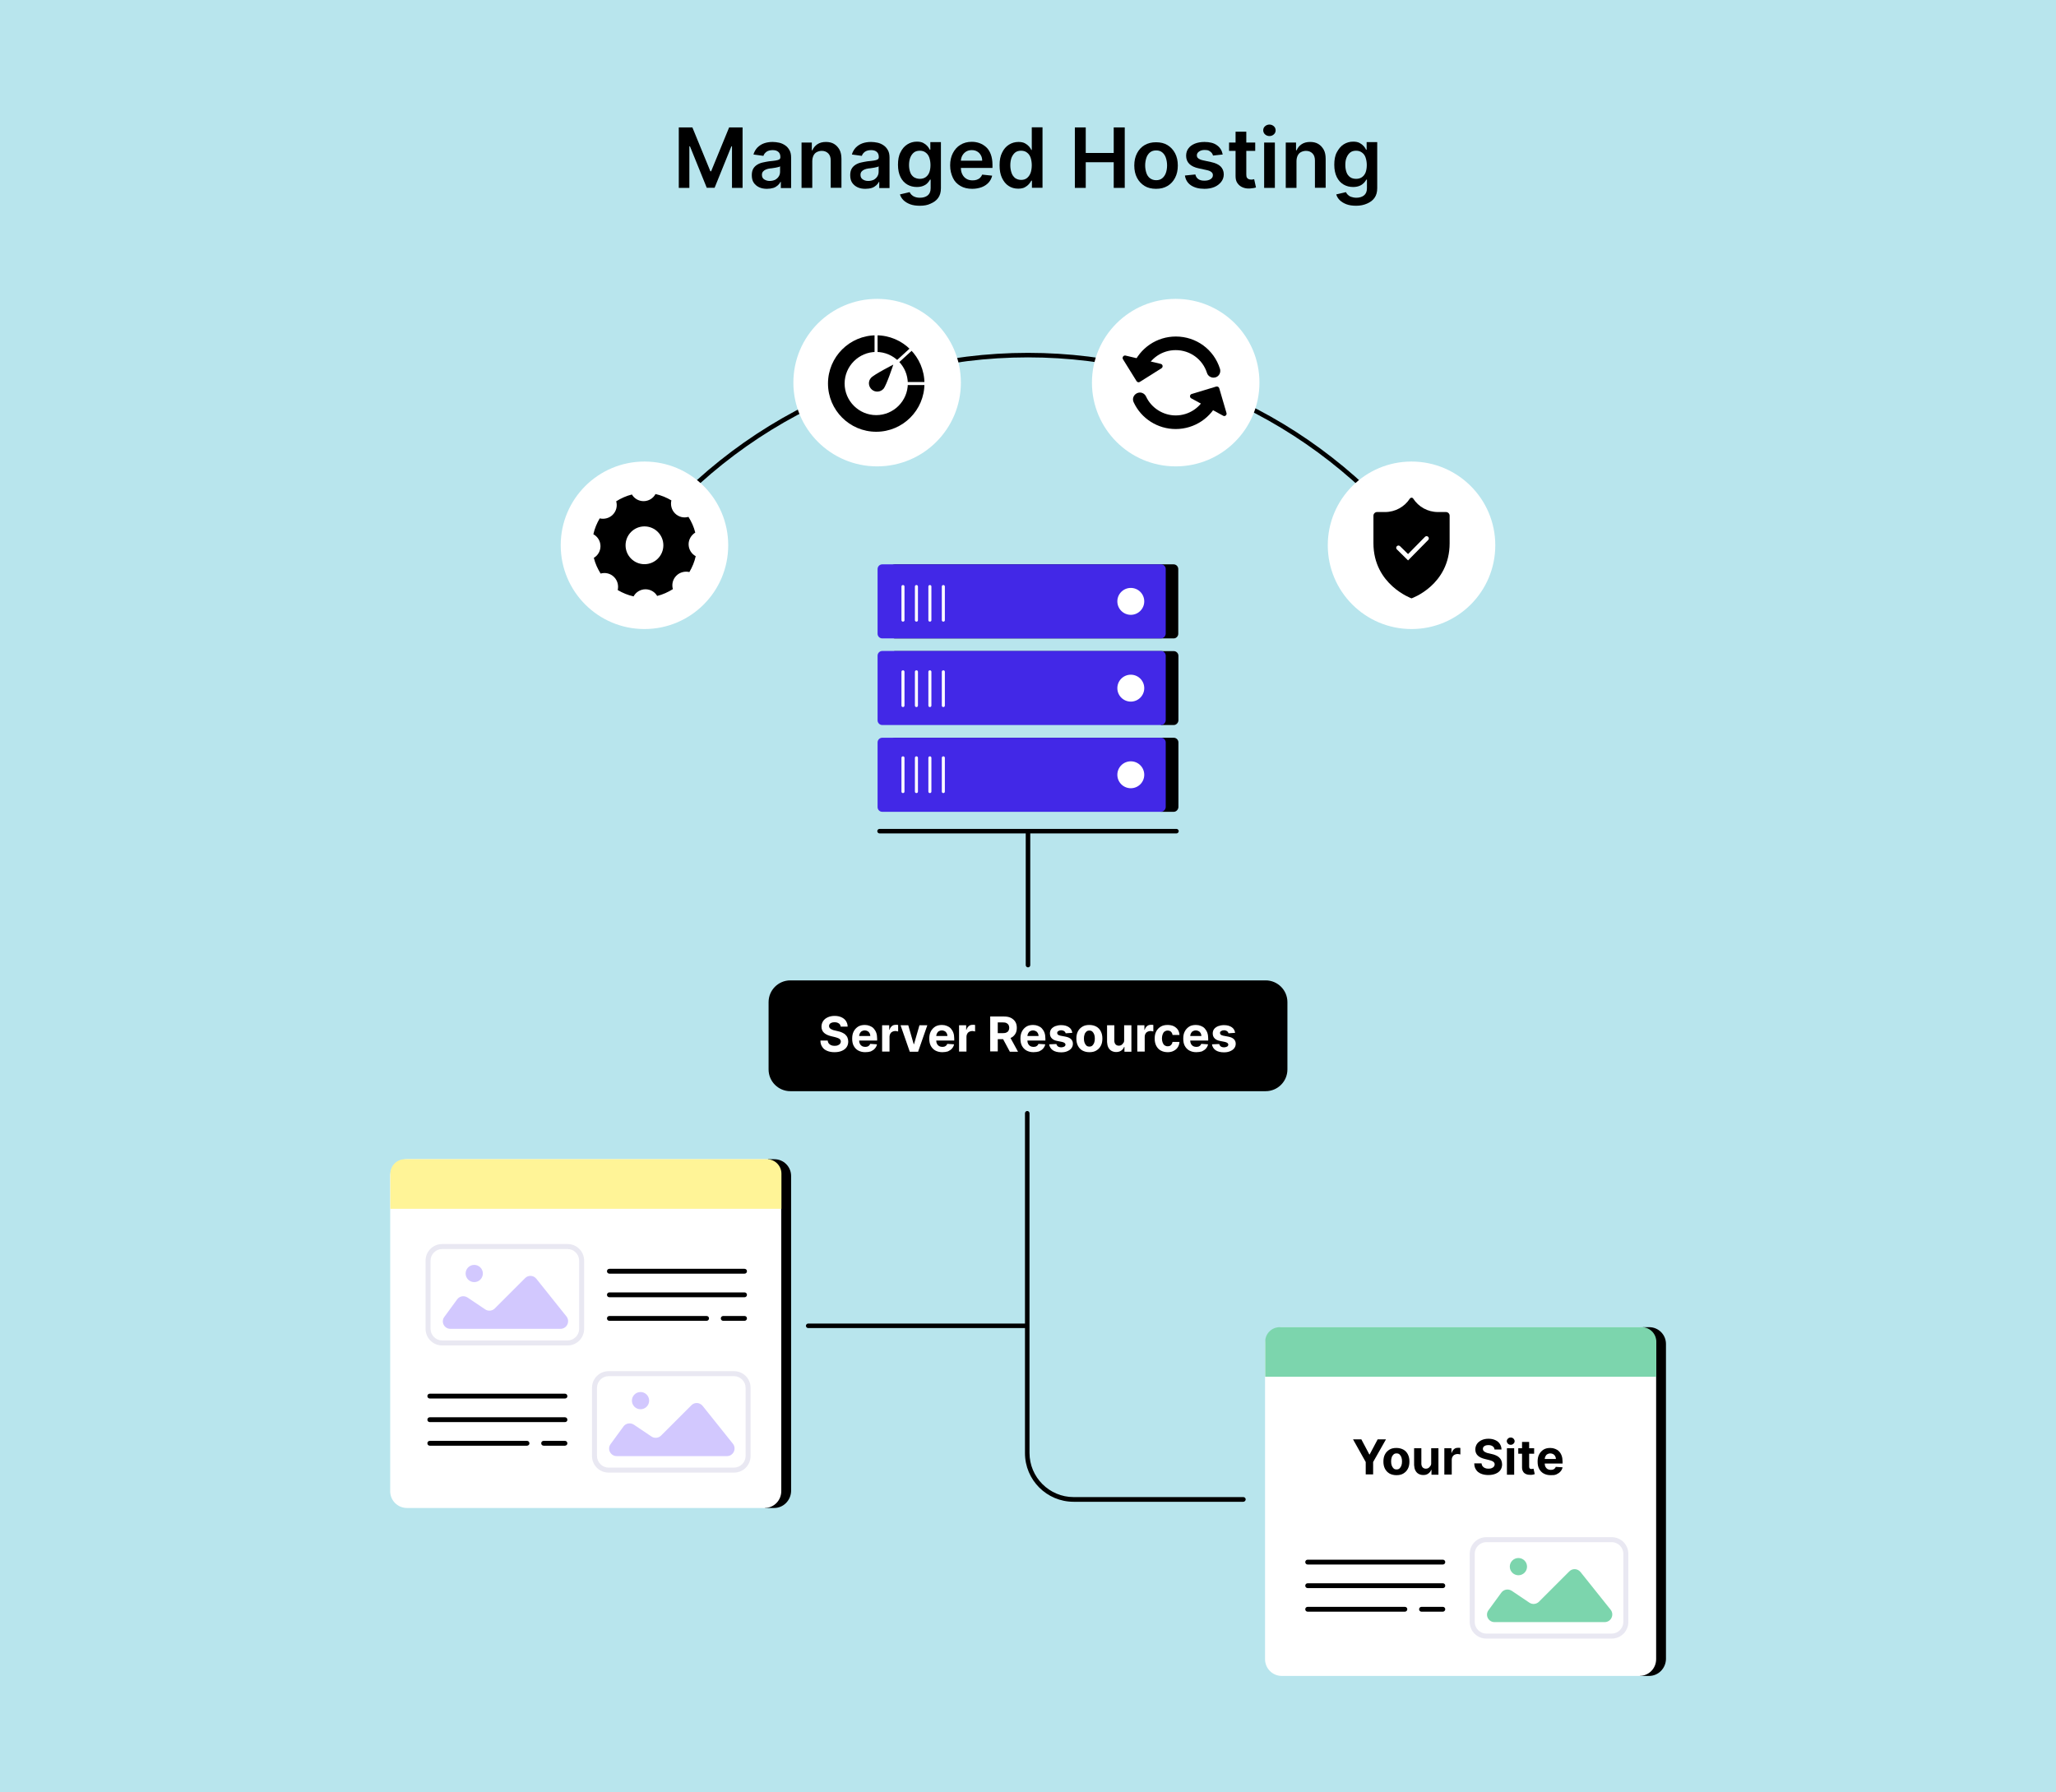
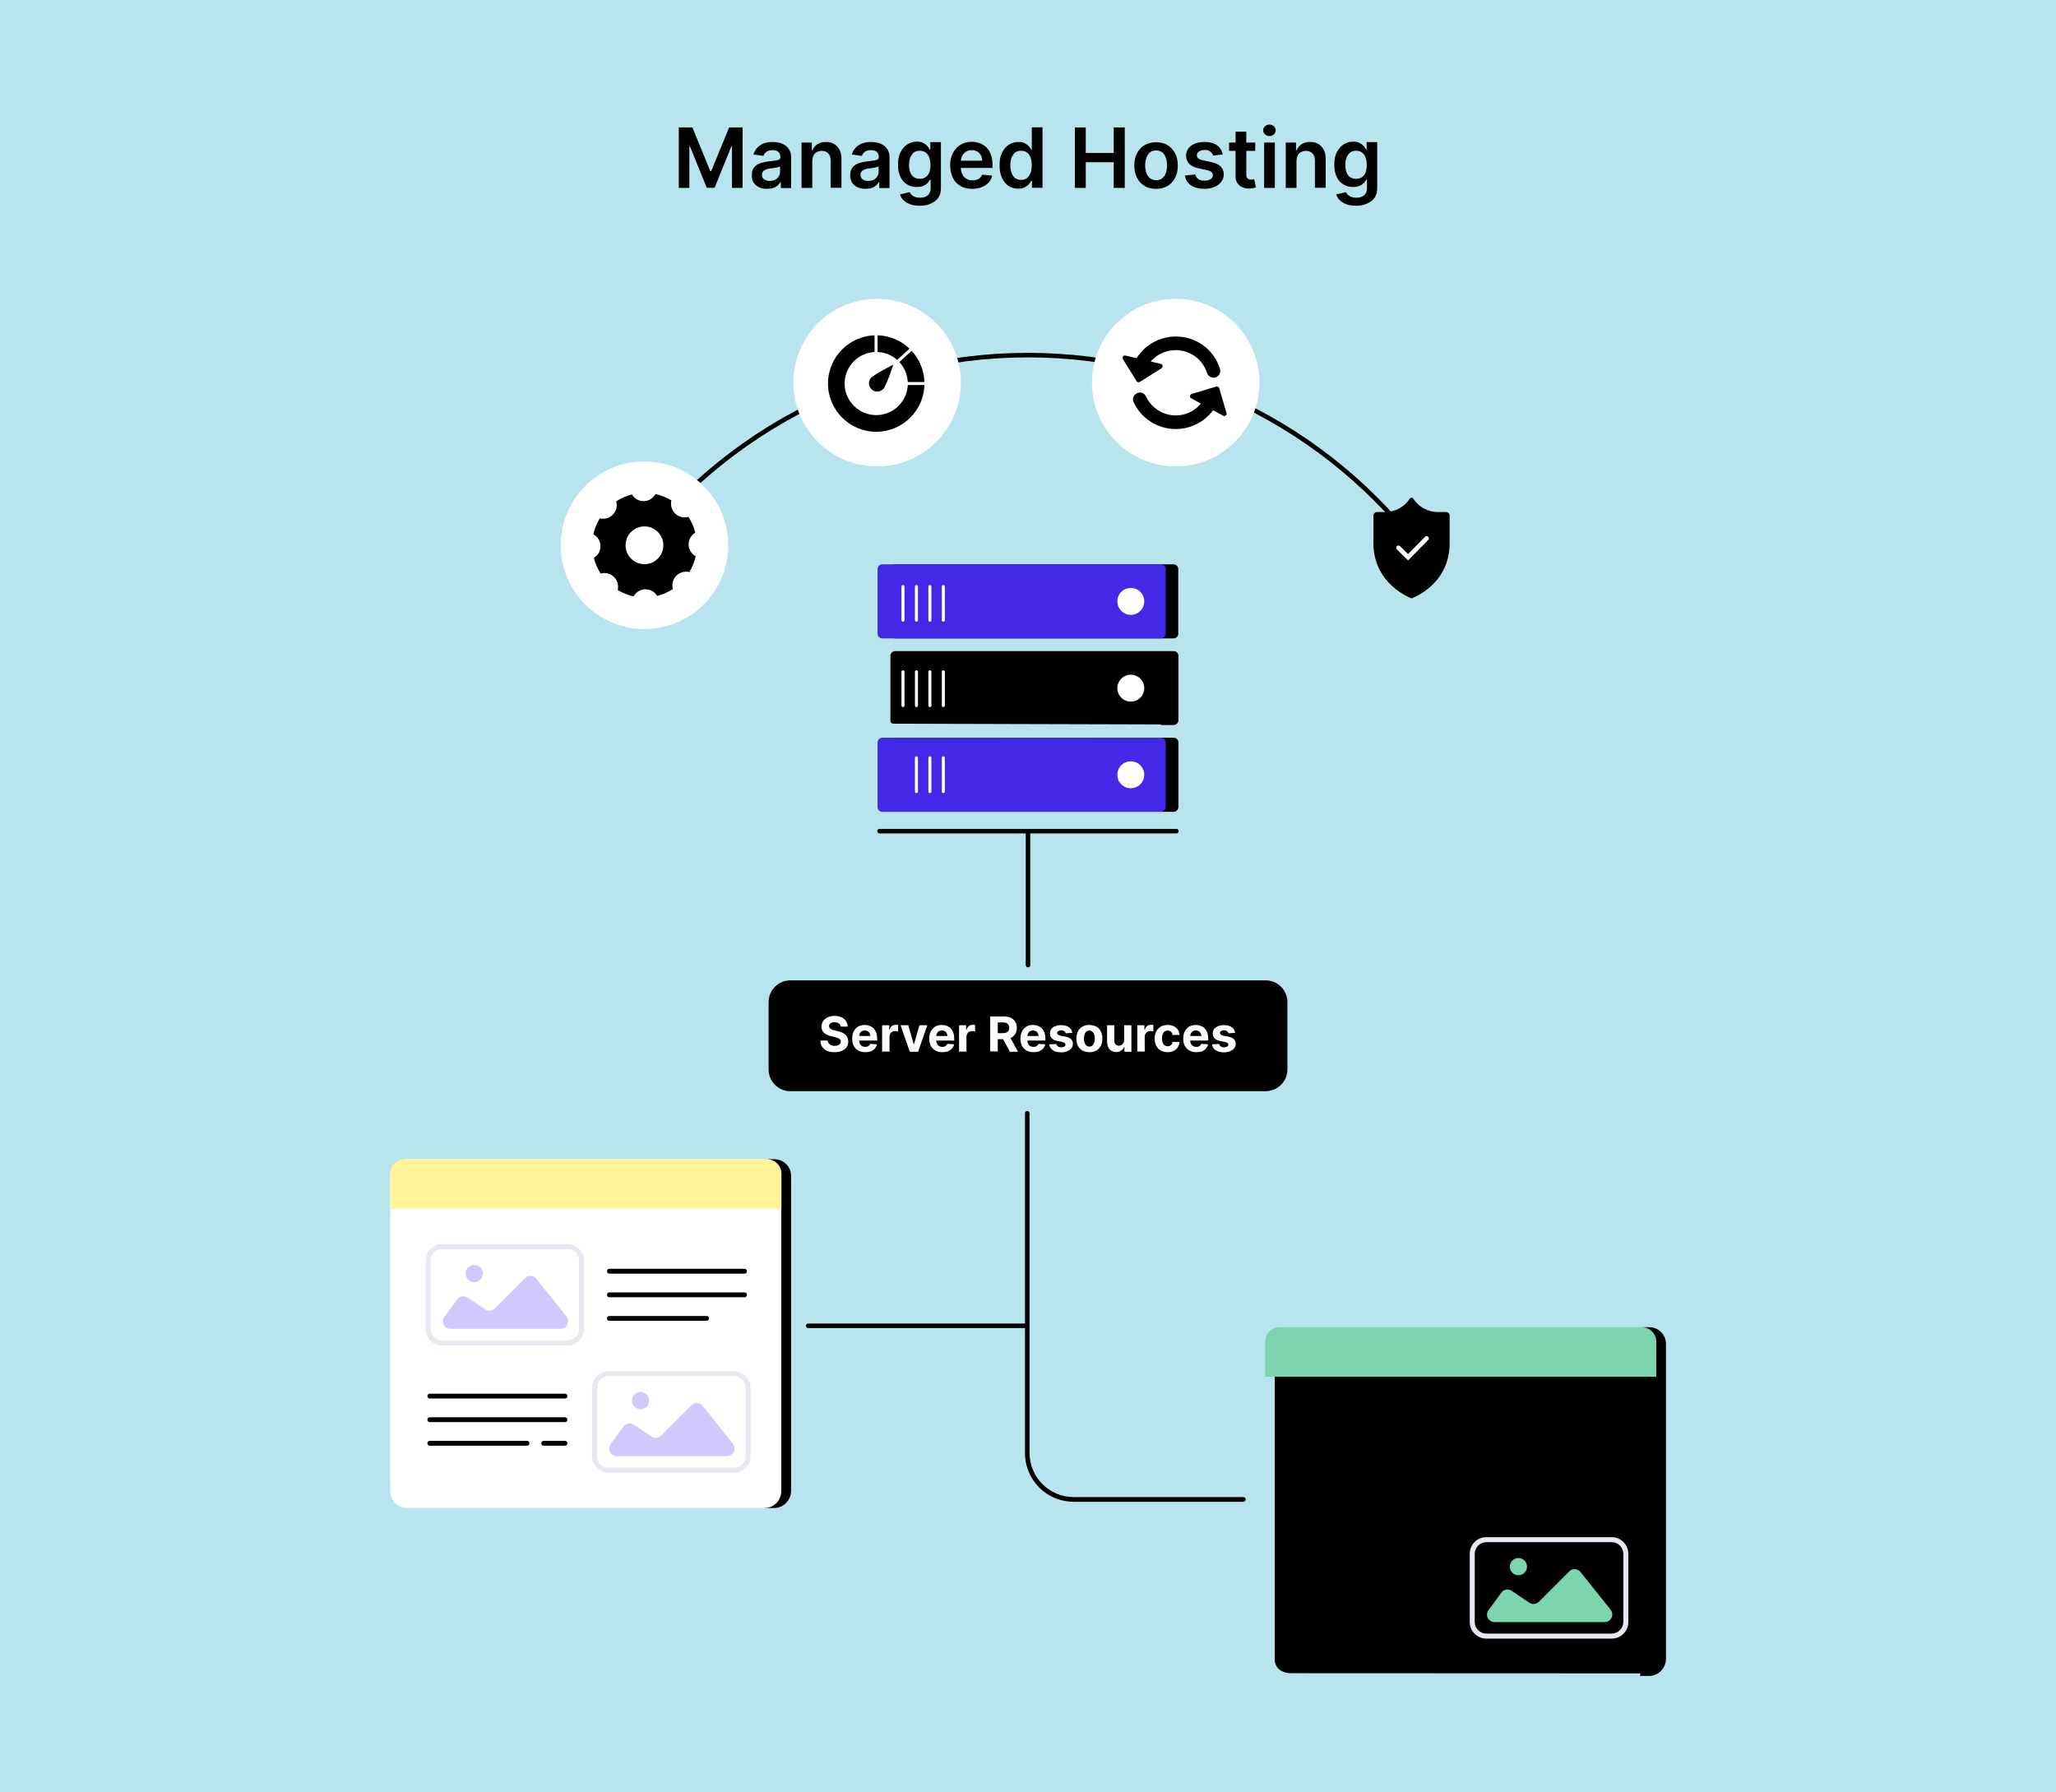
<svg xmlns="http://www.w3.org/2000/svg" version="1.1" id="Layer_1" x="0px" y="0px" viewBox="0 0 1360 1185.4" style="enable-background:new 0 0 1360 1185.4;" xml:space="preserve">
  <style type="text/css">
	.st0{fill:#B8E5ED;}
	.st1{fill:#FFFFFF;}
	.st2{fill:#4228E7;}
	.st3{fill:#7CD5AD;}
	.st4{fill:#E9E8F2;}
	.st5{fill:#FFF497;}
	.st6{fill:#D2C8FE;}
</style>
  <g>
    <rect x="-10.5" y="-7.1" class="st0" width="1381.1" height="1199.7" />
  </g>
  <g>
    <path d="M778.2,551.3H581.8c-0.8,0-1.5-0.7-1.5-1.5s0.7-1.5,1.5-1.5h196.4c0.8,0,1.5,0.7,1.5,1.5S779,551.3,778.2,551.3z" />
  </g>
  <g>
    <path d="M680,639.9c-0.8,0-1.5-0.7-1.5-1.5V551c0-0.8,0.7-1.5,1.5-1.5s1.5,0.7,1.5,1.5v87.4C681.5,639.3,680.8,639.9,680,639.9z" />
  </g>
  <g>
    <path d="M822.4,993.4H710.2c-17.8,0-32.2-14.4-32.2-32.2V736.4c0-0.8,0.7-1.5,1.5-1.5s1.5,0.7,1.5,1.5v224.7   c0,16.1,13.1,29.2,29.2,29.2h112.3c0.8,0,1.5,0.7,1.5,1.5S823.3,993.4,822.4,993.4z" />
  </g>
  <g>
    <path d="M837.2,721.8H522.8c-7.9,0-14.4-6.4-14.4-14.4v-44.5c0-7.9,6.4-14.4,14.4-14.4h314.4c7.9,0,14.4,6.4,14.4,14.4v44.5   C851.6,715.4,845.1,721.8,837.2,721.8z" />
  </g>
  <g>
    <path class="st1" d="M556.1,679.1c-0.1-0.9-0.5-1.6-1.2-2.1s-1.6-0.8-2.8-0.8c-0.8,0-1.5,0.1-2,0.3c-0.6,0.2-1,0.5-1.3,0.9   c-0.3,0.4-0.4,0.8-0.4,1.3c0,0.4,0.1,0.8,0.3,1.1c0.2,0.3,0.5,0.6,0.8,0.8s0.7,0.4,1.2,0.6c0.4,0.2,0.9,0.3,1.4,0.4l2.1,0.5   c1,0.2,1.9,0.5,2.8,0.9c0.8,0.4,1.6,0.8,2.2,1.4s1.1,1.2,1.4,2s0.5,1.6,0.5,2.6c0,1.4-0.4,2.7-1.1,3.7c-0.7,1-1.7,1.8-3.1,2.4   c-1.3,0.6-3,0.9-4.9,0.9c-1.9,0-3.5-0.3-4.9-0.9s-2.5-1.4-3.2-2.6c-0.8-1.1-1.2-2.5-1.2-4.2h4.8c0.1,0.8,0.3,1.4,0.7,1.9   c0.4,0.5,0.9,0.9,1.6,1.2s1.4,0.4,2.3,0.4c0.8,0,1.6-0.1,2.2-0.4c0.6-0.2,1.1-0.6,1.4-1s0.5-0.9,0.5-1.5c0-0.5-0.2-1-0.5-1.3   c-0.3-0.4-0.8-0.7-1.3-0.9c-0.6-0.2-1.3-0.5-2.2-0.7l-2.5-0.6c-2-0.5-3.5-1.2-4.6-2.2c-1.1-1-1.7-2.4-1.7-4.1   c0-1.4,0.4-2.6,1.1-3.7s1.8-1.9,3.1-2.5c1.3-0.6,2.8-0.9,4.5-0.9c1.7,0,3.2,0.3,4.5,0.9c1.3,0.6,2.3,1.4,3,2.5s1.1,2.3,1.1,3.7   H556.1z" />
    <path class="st1" d="M572.3,696c-1.8,0-3.3-0.4-4.6-1.1c-1.3-0.7-2.3-1.8-3-3.1c-0.7-1.3-1-2.9-1-4.8c0-1.8,0.3-3.4,1-4.7   c0.7-1.4,1.7-2.4,2.9-3.2c1.3-0.8,2.8-1.1,4.5-1.1c1.2,0,2.2,0.2,3.2,0.6c1,0.4,1.9,0.9,2.6,1.7s1.3,1.7,1.7,2.8   c0.4,1.1,0.6,2.4,0.6,3.9v1.3h-14.7v-3h10.2c0-0.7-0.2-1.3-0.5-1.9c-0.3-0.5-0.7-1-1.3-1.3c-0.5-0.3-1.2-0.5-1.9-0.5   c-0.7,0-1.4,0.2-1.9,0.5c-0.6,0.3-1,0.8-1.3,1.4s-0.5,1.2-0.5,1.9v2.9c0,0.9,0.2,1.6,0.5,2.2c0.3,0.6,0.8,1.1,1.4,1.5   c0.6,0.3,1.3,0.5,2.1,0.5c0.5,0,1-0.1,1.5-0.2c0.4-0.2,0.8-0.4,1.1-0.7c0.3-0.3,0.6-0.7,0.7-1.1l4.5,0.3c-0.2,1.1-0.7,2-1.4,2.8   c-0.7,0.8-1.6,1.4-2.7,1.9C575.1,695.8,573.8,696,572.3,696z" />
    <path class="st1" d="M583.5,695.7v-17.5h4.7v3h0.2c0.3-1.1,0.9-1.9,1.6-2.5s1.6-0.8,2.6-0.8c0.2,0,0.5,0,0.8,0   c0.3,0,0.5,0.1,0.7,0.1v4.3c-0.2-0.1-0.5-0.1-0.9-0.2c-0.4-0.1-0.8-0.1-1.1-0.1c-0.7,0-1.3,0.2-1.9,0.5c-0.6,0.3-1,0.7-1.3,1.3   c-0.3,0.5-0.5,1.2-0.5,1.9v9.9H583.5z" />
    <path class="st1" d="M613.4,678.2l-6.1,17.5h-5.5l-6.1-17.5h5.1l3.6,12.5h0.2l3.6-12.5H613.4z" />
    <path class="st1" d="M623.3,696c-1.8,0-3.3-0.4-4.6-1.1c-1.3-0.7-2.3-1.8-3-3.1c-0.7-1.3-1-2.9-1-4.8c0-1.8,0.3-3.4,1-4.7   c0.7-1.4,1.7-2.4,2.9-3.2c1.3-0.8,2.8-1.1,4.5-1.1c1.2,0,2.2,0.2,3.2,0.6c1,0.4,1.9,0.9,2.6,1.7s1.3,1.7,1.7,2.8   c0.4,1.1,0.6,2.4,0.6,3.9v1.3h-14.7v-3h10.2c0-0.7-0.2-1.3-0.5-1.9c-0.3-0.5-0.7-1-1.3-1.3c-0.5-0.3-1.2-0.5-1.9-0.5   c-0.7,0-1.4,0.2-1.9,0.5c-0.6,0.3-1,0.8-1.3,1.4s-0.5,1.2-0.5,1.9v2.9c0,0.9,0.2,1.6,0.5,2.2c0.3,0.6,0.8,1.1,1.4,1.5   c0.6,0.3,1.3,0.5,2.1,0.5c0.5,0,1-0.1,1.5-0.2c0.4-0.2,0.8-0.4,1.1-0.7c0.3-0.3,0.6-0.7,0.7-1.1l4.5,0.3c-0.2,1.1-0.7,2-1.4,2.8   c-0.7,0.8-1.6,1.4-2.7,1.9C626,695.8,624.7,696,623.3,696z" />
    <path class="st1" d="M634.4,695.7v-17.5h4.7v3h0.2c0.3-1.1,0.9-1.9,1.6-2.5s1.6-0.8,2.6-0.8c0.2,0,0.5,0,0.8,0   c0.3,0,0.5,0.1,0.7,0.1v4.3c-0.2-0.1-0.5-0.1-0.9-0.2c-0.4-0.1-0.8-0.1-1.1-0.1c-0.7,0-1.3,0.2-1.9,0.5c-0.6,0.3-1,0.7-1.3,1.3   c-0.3,0.5-0.5,1.2-0.5,1.9v9.9H634.4z" />
    <path class="st1" d="M655,695.7v-23.3h9.2c1.8,0,3.3,0.3,4.5,0.9c1.2,0.6,2.2,1.5,2.9,2.6c0.7,1.1,1,2.5,1,4c0,1.5-0.3,2.9-1,4   c-0.7,1.1-1.6,2-2.9,2.6c-1.3,0.6-2.8,0.9-4.6,0.9h-6.1v-4h5.4c0.9,0,1.7-0.1,2.3-0.4s1.1-0.6,1.4-1.2c0.3-0.5,0.5-1.2,0.5-1.9   c0-0.8-0.2-1.4-0.5-2c-0.3-0.5-0.8-0.9-1.4-1.2c-0.6-0.3-1.4-0.4-2.4-0.4h-3.3v19.2H655z M667.6,685.1l5.8,10.6h-5.4l-5.7-10.6   H667.6z" />
    <path class="st1" d="M683.6,696c-1.8,0-3.3-0.4-4.6-1.1c-1.3-0.7-2.3-1.8-3-3.1c-0.7-1.3-1-2.9-1-4.8c0-1.8,0.3-3.4,1-4.7   c0.7-1.4,1.7-2.4,2.9-3.2c1.3-0.8,2.8-1.1,4.5-1.1c1.2,0,2.2,0.2,3.2,0.6c1,0.4,1.9,0.9,2.6,1.7s1.3,1.7,1.7,2.8   c0.4,1.1,0.6,2.4,0.6,3.9v1.3h-14.7v-3H687c0-0.7-0.2-1.3-0.5-1.9c-0.3-0.5-0.7-1-1.3-1.3s-1.2-0.5-1.9-0.5c-0.7,0-1.4,0.2-1.9,0.5   c-0.6,0.3-1,0.8-1.3,1.4s-0.5,1.2-0.5,1.9v2.9c0,0.9,0.2,1.6,0.5,2.2c0.3,0.6,0.8,1.1,1.4,1.5c0.6,0.3,1.3,0.5,2.1,0.5   c0.5,0,1-0.1,1.5-0.2c0.4-0.2,0.8-0.4,1.1-0.7c0.3-0.3,0.6-0.7,0.7-1.1l4.5,0.3c-0.2,1.1-0.7,2-1.4,2.8c-0.7,0.8-1.6,1.4-2.7,1.9   C686.3,695.8,685,696,683.6,696z" />
    <path class="st1" d="M709.3,683.2l-4.4,0.3c-0.1-0.4-0.2-0.7-0.5-1s-0.6-0.6-1-0.7s-0.9-0.3-1.4-0.3c-0.8,0-1.4,0.2-1.9,0.5   c-0.5,0.3-0.8,0.7-0.8,1.3c0,0.4,0.2,0.8,0.5,1.1c0.3,0.3,0.9,0.5,1.7,0.7l3.2,0.6c1.7,0.3,3,0.9,3.8,1.7c0.8,0.8,1.2,1.8,1.2,3   c0,1.1-0.3,2.1-1,3c-0.7,0.9-1.6,1.5-2.8,2c-1.2,0.5-2.5,0.7-4,0.7c-2.3,0-4.2-0.5-5.5-1.4s-2.2-2.3-2.4-3.9l4.8-0.2   c0.1,0.7,0.5,1.2,1,1.6c0.6,0.4,1.3,0.6,2.1,0.6c0.8,0,1.5-0.2,2.1-0.5c0.5-0.3,0.8-0.8,0.8-1.3c0-0.4-0.2-0.8-0.6-1.1   c-0.4-0.3-0.9-0.5-1.7-0.7l-3-0.6c-1.7-0.3-3-0.9-3.8-1.8c-0.8-0.8-1.2-1.9-1.2-3.2c0-1.1,0.3-2.1,0.9-2.9c0.6-0.8,1.5-1.4,2.6-1.9   c1.1-0.4,2.4-0.7,3.9-0.7c2.2,0,3.9,0.5,5.2,1.4C708.3,680.3,709.1,681.6,709.3,683.2z" />
    <path class="st1" d="M720.6,696c-1.8,0-3.3-0.4-4.6-1.1s-2.3-1.8-3-3.2c-0.7-1.4-1-2.9-1-4.7c0-1.8,0.3-3.4,1-4.7   c0.7-1.4,1.7-2.4,3-3.2s2.8-1.1,4.6-1.1c1.8,0,3.3,0.4,4.6,1.1s2.3,1.8,3,3.2c0.7,1.4,1,2.9,1,4.7c0,1.8-0.3,3.4-1,4.7   c-0.7,1.4-1.7,2.4-3,3.2S722.4,696,720.6,696z M720.6,692.3c0.8,0,1.5-0.2,2-0.7c0.5-0.5,0.9-1.1,1.2-1.9s0.4-1.7,0.4-2.7   c0-1-0.1-1.9-0.4-2.7s-0.7-1.4-1.2-1.9c-0.5-0.5-1.2-0.7-2-0.7c-0.8,0-1.5,0.2-2,0.7s-1,1.1-1.2,1.9c-0.3,0.8-0.4,1.7-0.4,2.7   c0,1,0.1,1.9,0.4,2.7c0.3,0.8,0.7,1.4,1.2,1.9S719.8,692.3,720.6,692.3z" />
    <path class="st1" d="M743.6,688.2v-10h4.8v17.5h-4.6v-3.2h-0.2c-0.4,1-1,1.8-2,2.5c-0.9,0.6-2,0.9-3.3,0.9c-1.2,0-2.2-0.3-3.1-0.8   c-0.9-0.5-1.6-1.3-2.1-2.3c-0.5-1-0.7-2.1-0.8-3.5v-11.1h4.8v10.2c0,1,0.3,1.8,0.8,2.4c0.5,0.6,1.3,0.9,2.2,0.9   c0.6,0,1.1-0.1,1.6-0.4c0.5-0.3,0.9-0.7,1.2-1.2C743.4,689.7,743.6,689,743.6,688.2z" />
    <path class="st1" d="M752.3,695.7v-17.5h4.7v3h0.2c0.3-1.1,0.9-1.9,1.6-2.5s1.6-0.8,2.6-0.8c0.2,0,0.5,0,0.8,0   c0.3,0,0.5,0.1,0.7,0.1v4.3c-0.2-0.1-0.5-0.1-0.9-0.2c-0.4-0.1-0.8-0.1-1.1-0.1c-0.7,0-1.3,0.2-1.9,0.5s-1,0.7-1.3,1.3   c-0.3,0.5-0.5,1.2-0.5,1.9v9.9H752.3z" />
    <path class="st1" d="M772.4,696c-1.8,0-3.3-0.4-4.6-1.1s-2.3-1.8-3-3.2c-0.7-1.4-1-2.9-1-4.7c0-1.8,0.3-3.4,1-4.7   c0.7-1.4,1.7-2.4,3-3.2s2.8-1.1,4.6-1.1c1.5,0,2.9,0.3,4,0.8c1.1,0.6,2,1.3,2.7,2.3c0.7,1,1,2.2,1.1,3.5h-4.6   c-0.1-0.9-0.5-1.6-1-2.1c-0.5-0.5-1.3-0.8-2.2-0.8c-0.8,0-1.4,0.2-2,0.6c-0.6,0.4-1,1-1.3,1.8c-0.3,0.8-0.5,1.7-0.5,2.8   c0,1.1,0.2,2.1,0.5,2.8c0.3,0.8,0.7,1.4,1.3,1.8c0.6,0.4,1.2,0.6,2,0.6c0.6,0,1.1-0.1,1.5-0.3c0.4-0.2,0.8-0.6,1.1-1   c0.3-0.4,0.5-1,0.6-1.6h4.6c-0.1,1.3-0.4,2.5-1.1,3.5c-0.6,1-1.5,1.8-2.7,2.4C775.3,695.7,774,696,772.4,696z" />
    <path class="st1" d="M791.3,696c-1.8,0-3.3-0.4-4.6-1.1c-1.3-0.7-2.3-1.8-3-3.1c-0.7-1.3-1-2.9-1-4.8c0-1.8,0.3-3.4,1-4.7   c0.7-1.4,1.7-2.4,2.9-3.2s2.8-1.1,4.5-1.1c1.2,0,2.2,0.2,3.2,0.6c1,0.4,1.9,0.9,2.6,1.7s1.3,1.7,1.7,2.8c0.4,1.1,0.6,2.4,0.6,3.9   v1.3h-14.7v-3h10.2c0-0.7-0.2-1.3-0.5-1.9c-0.3-0.5-0.7-1-1.3-1.3s-1.2-0.5-1.9-0.5c-0.7,0-1.4,0.2-1.9,0.5c-0.6,0.3-1,0.8-1.3,1.4   s-0.5,1.2-0.5,1.9v2.9c0,0.9,0.2,1.6,0.5,2.2c0.3,0.6,0.8,1.1,1.4,1.5c0.6,0.3,1.3,0.5,2.1,0.5c0.5,0,1-0.1,1.5-0.2   c0.4-0.2,0.8-0.4,1.1-0.7c0.3-0.3,0.6-0.7,0.7-1.1l4.5,0.3c-0.2,1.1-0.7,2-1.4,2.8c-0.7,0.8-1.6,1.4-2.7,1.9   C794,695.8,792.7,696,791.3,696z" />
    <path class="st1" d="M817,683.2l-4.4,0.3c-0.1-0.4-0.2-0.7-0.5-1s-0.6-0.6-1-0.7c-0.4-0.2-0.9-0.3-1.4-0.3c-0.8,0-1.4,0.2-1.9,0.5   s-0.8,0.7-0.8,1.3c0,0.4,0.2,0.8,0.5,1.1c0.3,0.3,0.9,0.5,1.7,0.7l3.2,0.6c1.7,0.3,3,0.9,3.8,1.7c0.8,0.8,1.2,1.8,1.2,3   c0,1.1-0.3,2.1-1,3c-0.7,0.9-1.6,1.5-2.8,2c-1.2,0.5-2.5,0.7-4,0.7c-2.3,0-4.2-0.5-5.5-1.4s-2.2-2.3-2.4-3.9l4.8-0.2   c0.1,0.7,0.5,1.2,1,1.6c0.6,0.4,1.3,0.6,2.1,0.6c0.8,0,1.5-0.2,2.1-0.5c0.5-0.3,0.8-0.8,0.8-1.3c0-0.4-0.2-0.8-0.6-1.1   c-0.4-0.3-0.9-0.5-1.7-0.7l-3-0.6c-1.7-0.3-3-0.9-3.8-1.8c-0.8-0.8-1.2-1.9-1.2-3.2c0-1.1,0.3-2.1,0.9-2.9c0.6-0.8,1.5-1.4,2.6-1.9   c1.1-0.4,2.4-0.7,3.9-0.7c2.2,0,3.9,0.5,5.2,1.4C816,680.3,816.8,681.6,817,683.2z" />
  </g>
  <g>
    <path d="M449.1,84.3h8.9l11.9,29h0.5l11.9-29h8.9v40h-7V96.8h-0.4l-11.1,27.4h-5.2l-11.1-27.4h-0.4v27.5h-7V84.3z" />
    <path d="M507.3,124.9c-1.9,0-3.6-0.3-5.1-1c-1.5-0.7-2.7-1.7-3.6-3s-1.3-3-1.3-5c0-1.7,0.3-3.1,0.9-4.2s1.5-2,2.6-2.7   c1.1-0.7,2.3-1.2,3.7-1.5c1.4-0.3,2.8-0.6,4.2-0.8c1.8-0.2,3.2-0.3,4.3-0.5s1.9-0.4,2.4-0.7c0.5-0.3,0.8-0.8,0.8-1.5v-0.1   c0-1.5-0.4-2.6-1.3-3.4c-0.9-0.8-2.1-1.2-3.8-1.2c-1.7,0-3.1,0.4-4.1,1.1c-1,0.8-1.7,1.6-2,2.7l-6.6-0.9c0.5-1.8,1.4-3.3,2.6-4.6   c1.2-1.2,2.7-2.2,4.4-2.8c1.7-0.6,3.6-0.9,5.7-0.9c1.4,0,2.9,0.2,4.3,0.5c1.4,0.3,2.7,0.9,3.9,1.7c1.2,0.8,2.1,1.8,2.9,3.2   s1.1,3,1.1,5v20.1h-6.8v-4.1h-0.2c-0.4,0.8-1,1.6-1.8,2.3c-0.8,0.7-1.7,1.3-2.9,1.7C510.2,124.7,508.9,124.9,507.3,124.9z    M509.1,119.7c1.4,0,2.6-0.3,3.7-0.8c1-0.6,1.8-1.3,2.4-2.3s0.8-2,0.8-3.1V110c-0.2,0.2-0.6,0.4-1.1,0.5s-1.1,0.3-1.8,0.4   c-0.7,0.1-1.3,0.2-1.9,0.3c-0.6,0.1-1.2,0.2-1.7,0.2c-1.1,0.1-2,0.4-2.8,0.7c-0.8,0.3-1.5,0.8-2,1.4c-0.5,0.6-0.7,1.3-0.7,2.2   c0,1.3,0.5,2.3,1.4,2.9C506.5,119.3,507.7,119.7,509.1,119.7z" />
    <path d="M537.3,106.7v17.6h-7.1v-30h6.8v5.1h0.4c0.7-1.7,1.8-3,3.3-4c1.5-1,3.4-1.5,5.6-1.5c2.1,0,3.9,0.4,5.4,1.3s2.7,2.2,3.6,3.8   c0.9,1.7,1.3,3.7,1.3,6.1v19.1h-7.1v-18c0-2-0.5-3.6-1.6-4.7s-2.5-1.7-4.3-1.7c-1.2,0-2.3,0.3-3.3,0.8s-1.7,1.3-2.2,2.3   C537.6,104,537.3,105.2,537.3,106.7z" />
    <path d="M572.4,124.9c-1.9,0-3.6-0.3-5.1-1c-1.5-0.7-2.7-1.7-3.6-3s-1.3-3-1.3-5c0-1.7,0.3-3.1,0.9-4.2s1.5-2,2.6-2.7   c1.1-0.7,2.3-1.2,3.7-1.5c1.4-0.3,2.8-0.6,4.2-0.8c1.8-0.2,3.2-0.3,4.3-0.5s1.9-0.4,2.4-0.7c0.5-0.3,0.8-0.8,0.8-1.5v-0.1   c0-1.5-0.4-2.6-1.3-3.4c-0.9-0.8-2.1-1.2-3.8-1.2c-1.7,0-3.1,0.4-4.1,1.1c-1,0.8-1.7,1.6-2,2.7l-6.6-0.9c0.5-1.8,1.4-3.3,2.6-4.6   c1.2-1.2,2.7-2.2,4.4-2.8c1.7-0.6,3.6-0.9,5.7-0.9c1.4,0,2.9,0.2,4.3,0.5c1.4,0.3,2.7,0.9,3.9,1.7c1.2,0.8,2.1,1.8,2.9,3.2   s1.1,3,1.1,5v20.1h-6.8v-4.1h-0.2c-0.4,0.8-1,1.6-1.8,2.3c-0.8,0.7-1.7,1.3-2.9,1.7C575.4,124.7,574,124.9,572.4,124.9z    M574.3,119.7c1.4,0,2.6-0.3,3.7-0.8c1-0.6,1.8-1.3,2.4-2.3s0.8-2,0.8-3.1V110c-0.2,0.2-0.6,0.4-1.1,0.5s-1.1,0.3-1.8,0.4   c-0.7,0.1-1.3,0.2-1.9,0.3c-0.6,0.1-1.2,0.2-1.7,0.2c-1.1,0.1-2,0.4-2.8,0.7c-0.8,0.3-1.5,0.8-2,1.4c-0.5,0.6-0.7,1.3-0.7,2.2   c0,1.3,0.5,2.3,1.4,2.9C571.6,119.3,572.8,119.7,574.3,119.7z" />
    <path d="M608.5,136.1c-2.5,0-4.7-0.3-6.5-1c-1.8-0.7-3.3-1.6-4.4-2.7c-1.1-1.1-1.9-2.4-2.3-3.8l6.4-1.5c0.3,0.6,0.7,1.2,1.2,1.7   s1.3,1.1,2.2,1.4c0.9,0.4,2.1,0.6,3.5,0.6c2,0,3.7-0.5,5-1.5c1.3-1,2-2.6,2-4.8v-5.7h-0.4c-0.4,0.7-0.9,1.5-1.6,2.2   c-0.7,0.8-1.6,1.4-2.8,1.9c-1.1,0.5-2.6,0.8-4.3,0.8c-2.3,0-4.4-0.5-6.3-1.6c-1.9-1.1-3.4-2.7-4.5-4.9c-1.1-2.2-1.7-4.9-1.7-8.2   c0-3.3,0.5-6.1,1.7-8.3c1.1-2.3,2.6-4,4.5-5.2s4-1.8,6.3-1.8c1.8,0,3.2,0.3,4.3,0.9c1.1,0.6,2,1.3,2.7,2.1c0.7,0.8,1.2,1.6,1.5,2.3   h0.4v-5h7v30.5c0,2.6-0.6,4.7-1.8,6.4c-1.2,1.7-2.9,2.9-5,3.8C613.6,135.7,611.2,136.1,608.5,136.1z M608.5,118.3   c1.5,0,2.8-0.4,3.8-1.1s1.9-1.8,2.4-3.1s0.8-3,0.8-4.9c0-1.9-0.3-3.5-0.8-5c-0.5-1.4-1.3-2.5-2.4-3.3c-1-0.8-2.3-1.2-3.9-1.2   c-1.6,0-2.9,0.4-3.9,1.2s-1.8,1.9-2.4,3.4c-0.5,1.4-0.8,3-0.8,4.9c0,1.8,0.3,3.4,0.8,4.8c0.5,1.4,1.3,2.4,2.4,3.2   C605.7,117.9,607,118.3,608.5,118.3z" />
    <path d="M643.1,124.9c-3,0-5.6-0.6-7.8-1.9c-2.2-1.3-3.9-3-5-5.4s-1.8-5-1.8-8.2c0-3.1,0.6-5.8,1.8-8.1c1.2-2.3,2.8-4.2,5-5.5   c2.1-1.3,4.6-2,7.5-2c1.8,0,3.6,0.3,5.2,0.9c1.6,0.6,3.1,1.5,4.4,2.7s2.3,2.8,3,4.7c0.7,1.9,1.1,4.2,1.1,6.8v2.2h-24.6v-4.8h17.8   c0-1.4-0.3-2.6-0.9-3.6c-0.6-1.1-1.4-1.9-2.4-2.5c-1-0.6-2.2-0.9-3.6-0.9c-1.4,0-2.7,0.3-3.8,1s-1.9,1.6-2.5,2.7s-0.9,2.4-0.9,3.7   v4.2c0,1.7,0.3,3.2,1,4.5c0.6,1.2,1.5,2.2,2.7,2.9c1.1,0.7,2.5,1,4,1c1,0,2-0.1,2.8-0.4c0.8-0.3,1.6-0.7,2.2-1.3   c0.6-0.6,1.1-1.3,1.4-2.1l6.6,0.7c-0.4,1.7-1.2,3.3-2.4,4.6c-1.2,1.3-2.7,2.3-4.5,3C647.5,124.5,645.4,124.9,643.1,124.9z" />
    <path d="M673.5,124.8c-2.4,0-4.5-0.6-6.3-1.8c-1.9-1.2-3.3-3-4.4-5.3c-1.1-2.3-1.6-5.1-1.6-8.4c0-3.3,0.5-6.1,1.7-8.4   c1.1-2.3,2.6-4,4.5-5.2s4-1.8,6.3-1.8c1.8,0,3.2,0.3,4.3,0.9s2,1.3,2.7,2.1c0.7,0.8,1.2,1.6,1.5,2.3h0.3v-15h7.1v40h-7v-4.7h-0.4   c-0.4,0.7-0.9,1.5-1.6,2.3c-0.7,0.8-1.6,1.5-2.7,2.1S675.3,124.8,673.5,124.8z M675.5,119c1.5,0,2.8-0.4,3.8-1.2s1.9-2,2.4-3.4   s0.8-3.2,0.8-5.1s-0.3-3.6-0.8-5.1c-0.5-1.4-1.3-2.5-2.4-3.3c-1-0.8-2.3-1.2-3.9-1.2c-1.6,0-2.9,0.4-3.9,1.2s-1.8,2-2.4,3.4   c-0.5,1.4-0.8,3.1-0.8,5c0,1.9,0.3,3.5,0.8,5c0.5,1.5,1.3,2.6,2.4,3.5C672.7,118.6,674,119,675.5,119z" />
    <path d="M711,124.3v-40h7.2v16.9h18.5V84.3h7.3v40h-7.3v-17h-18.5v17H711z" />
    <path d="M764.7,124.9c-2.9,0-5.5-0.6-7.6-1.9s-3.8-3.1-5-5.4c-1.2-2.3-1.8-5-1.8-8.1s0.6-5.8,1.8-8.1c1.2-2.3,2.8-4.1,5-5.4   s4.7-1.9,7.6-1.9s5.5,0.6,7.6,1.9s3.8,3.1,5,5.4c1.2,2.3,1.8,5,1.8,8.1s-0.6,5.8-1.8,8.1c-1.2,2.3-2.8,4.1-5,5.4   S767.7,124.9,764.7,124.9z M764.8,119.2c1.6,0,2.9-0.4,4-1.3c1.1-0.9,1.9-2.1,2.4-3.5s0.8-3.1,0.8-5c0-1.8-0.3-3.5-0.8-5   s-1.3-2.7-2.4-3.6c-1.1-0.9-2.4-1.3-4-1.3c-1.6,0-3,0.4-4.1,1.3s-1.9,2.1-2.4,3.6s-0.8,3.2-0.8,5c0,1.8,0.3,3.5,0.8,5   s1.3,2.7,2.4,3.5S763.1,119.2,764.8,119.2z" />
    <path d="M808.8,102.2l-6.4,0.7c-0.2-0.7-0.5-1.3-0.9-1.8s-1.1-1-1.8-1.4c-0.8-0.4-1.7-0.5-2.8-0.5c-1.5,0-2.7,0.3-3.7,1   s-1.5,1.5-1.5,2.5c0,0.9,0.3,1.6,1,2.1c0.7,0.5,1.7,1,3.3,1.3l5.1,1.1c2.8,0.6,5,1.6,6.3,2.9s2.1,3.1,2.1,5.2c0,1.9-0.6,3.6-1.7,5   c-1.1,1.4-2.6,2.6-4.5,3.4c-1.9,0.8-4.1,1.2-6.6,1.2c-3.7,0-6.6-0.8-8.9-2.3c-2.2-1.5-3.6-3.7-4-6.5l6.9-0.7c0.3,1.4,1,2.4,2,3.1   s2.3,1,4,1c1.7,0,3-0.3,4.1-1c1-0.7,1.5-1.5,1.5-2.6c0-0.9-0.3-1.6-1-2.1c-0.7-0.6-1.7-1-3.1-1.3l-5.1-1.1c-2.9-0.6-5-1.6-6.4-3   c-1.4-1.4-2.1-3.2-2.1-5.4c0-1.8,0.5-3.5,1.5-4.8c1-1.4,2.4-2.4,4.3-3.2c1.8-0.7,3.9-1.1,6.3-1.1c3.5,0,6.3,0.7,8.3,2.2   C807.1,97.6,808.3,99.6,808.8,102.2z" />
    <path d="M830.3,94.3v5.5H813v-5.5H830.3z M817.3,87.1h7.1v28.2c0,1,0.1,1.7,0.4,2.2s0.7,0.8,1.2,1s1,0.3,1.6,0.3   c0.4,0,0.8,0,1.2-0.1s0.7-0.1,0.8-0.2l1.2,5.5c-0.4,0.1-0.9,0.3-1.6,0.4s-1.5,0.2-2.5,0.3c-1.8,0.1-3.4-0.2-4.8-0.8   s-2.5-1.5-3.4-2.8s-1.2-2.8-1.2-4.7V87.1z" />
    <path d="M839.7,90c-1.1,0-2.1-0.4-2.9-1.1s-1.2-1.7-1.2-2.7c0-1.1,0.4-2,1.2-2.7s1.8-1.1,2.9-1.1c1.1,0,2.1,0.4,2.9,1.1   s1.2,1.7,1.2,2.7c0,1.1-0.4,2-1.2,2.7S840.9,90,839.7,90z M836.2,124.3v-30h7.1v30H836.2z" />
    <path d="M857.6,106.7v17.6h-7.1v-30h6.8v5.1h0.4c0.7-1.7,1.8-3,3.3-4s3.4-1.5,5.6-1.5c2.1,0,3.9,0.4,5.4,1.3s2.7,2.2,3.6,3.8   s1.3,3.7,1.3,6.1v19.1h-7.1v-18c0-2-0.5-3.6-1.6-4.7s-2.5-1.7-4.3-1.7c-1.2,0-2.3,0.3-3.3,0.8s-1.7,1.3-2.2,2.3   S857.6,105.2,857.6,106.7z" />
    <path d="M897.1,136.1c-2.5,0-4.7-0.3-6.5-1s-3.3-1.6-4.4-2.7s-1.9-2.4-2.3-3.8l6.4-1.5c0.3,0.6,0.7,1.2,1.2,1.7s1.3,1.1,2.2,1.4   s2.1,0.6,3.5,0.6c2,0,3.7-0.5,5-1.5s2-2.6,2-4.8v-5.7h-0.4c-0.4,0.7-0.9,1.5-1.6,2.2s-1.6,1.4-2.8,1.9s-2.6,0.8-4.3,0.8   c-2.3,0-4.4-0.5-6.3-1.6s-3.4-2.7-4.5-4.9s-1.7-4.9-1.7-8.2c0-3.3,0.5-6.1,1.7-8.3s2.6-4,4.5-5.2s4-1.8,6.3-1.8   c1.8,0,3.2,0.3,4.3,0.9s2,1.3,2.7,2.1s1.2,1.6,1.5,2.3h0.4v-5h7v30.5c0,2.6-0.6,4.7-1.8,6.4s-2.9,2.9-5,3.8   S899.8,136.1,897.1,136.1z M897.1,118.3c1.5,0,2.8-0.4,3.8-1.1s1.9-1.8,2.4-3.1s0.8-3,0.8-4.9c0-1.9-0.3-3.5-0.8-5   s-1.3-2.5-2.4-3.3s-2.3-1.2-3.9-1.2c-1.6,0-2.9,0.4-3.9,1.2s-1.8,1.9-2.4,3.4s-0.8,3-0.8,4.9c0,1.8,0.3,3.4,0.8,4.8   s1.3,2.4,2.4,3.2S895.6,118.3,897.1,118.3z" />
  </g>
  <g>
    <path d="M776.4,422.3H592c-1.7,0-3.1-1.4-3.1-3.1v-42.8c0-1.7,1.4-3.1,3.1-3.1h184.3c1.7,0,3.1,1.4,3.1,3.1v42.8   C779.4,420.9,778,422.3,776.4,422.3z" />
  </g>
  <g>
    <path class="st2" d="M768,422.3H583.6c-1.7,0-3.1-1.4-3.1-3.1v-42.8c0-1.7,1.4-3.1,3.1-3.1H768c1.7,0,3.1,1.4,3.1,3.1v42.8   C771,420.9,769.6,422.3,768,422.3z" />
  </g>
  <g>
    <circle class="st1" cx="748" cy="397.8" r="8.9" />
  </g>
  <g>
    <g>
      <path class="st1" d="M624,411.2c-0.6,0-1-0.4-1-1V388c0-0.6,0.4-1,1-1s1,0.4,1,1v22.3C625,410.8,624.6,411.2,624,411.2z" />
    </g>
    <g>
      <path class="st1" d="M615.1,411.2c-0.6,0-1-0.4-1-1V388c0-0.6,0.4-1,1-1s1,0.4,1,1v22.3C616.1,410.8,615.7,411.2,615.1,411.2z" />
    </g>
    <g>
      <path class="st1" d="M606.2,411.2c-0.6,0-1-0.4-1-1V388c0-0.6,0.4-1,1-1s1,0.4,1,1v22.3C607.2,410.8,606.8,411.2,606.2,411.2z" />
    </g>
    <g>
      <path class="st1" d="M597.3,411.2c-0.6,0-1-0.4-1-1V388c0-0.6,0.4-1,1-1s1,0.4,1,1v22.3C598.3,410.8,597.9,411.2,597.3,411.2z" />
    </g>
  </g>
  <g>
    <path d="M776.4,479.6H768l-0.1-0.4l-176.2-0.5c-1.7,0-2.7-0.4-2.7-2.1v-42.8c0-1.7,1.4-3.1,3.1-3.1h184.3c1.7,0,3.1,1.4,3.1,3.1   v42.8C779.4,478.2,778,479.6,776.4,479.6z" />
  </g>
  <g>
-     <path class="st2" d="M768,479.6H583.6c-1.7,0-3.1-1.4-3.1-3.1v-42.8c0-1.7,1.4-3.1,3.1-3.1H768c1.7,0,3.1,1.4,3.1,3.1v42.8   C771,478.2,769.6,479.6,768,479.6z" />
-   </g>
+     </g>
  <g>
    <circle class="st1" cx="748" cy="455.2" r="8.9" />
  </g>
  <g>
    <g>
      <path class="st1" d="M624,467.7c-0.6,0-1-0.4-1-1v-22.3c0-0.6,0.4-1,1-1s1,0.4,1,1v22.3C625,467.3,624.6,467.7,624,467.7z" />
    </g>
    <g>
      <path class="st1" d="M615.1,467.7c-0.6,0-1-0.4-1-1v-22.3c0-0.6,0.4-1,1-1s1,0.4,1,1v22.3C616.1,467.3,615.7,467.7,615.1,467.7z" />
    </g>
    <g>
      <path class="st1" d="M606.2,467.7c-0.6,0-1-0.4-1-1v-22.3c0-0.6,0.4-1,1-1s1,0.4,1,1v22.3C607.2,467.3,606.8,467.7,606.2,467.7z" />
    </g>
    <g>
      <path class="st1" d="M597.3,467.7c-0.6,0-1-0.4-1-1v-22.3c0-0.6,0.4-1,1-1s1,0.4,1,1v22.3C598.3,467.3,597.9,467.7,597.3,467.7z" />
    </g>
  </g>
  <g>
    <path d="M776.4,537H768l-0.1-0.4L591.7,536c-1.7,0-2.7-0.4-2.7-2.1v-42.8c0-1.7,1.4-3.1,3.1-3.1h184.3c1.7,0,3.1,1.4,3.1,3.1v42.8   C779.4,535.6,778,537,776.4,537z" />
  </g>
  <g>
    <path class="st2" d="M768,537H583.6c-1.7,0-3.1-1.4-3.1-3.1v-42.8c0-1.7,1.4-3.1,3.1-3.1H768c1.7,0,3.1,1.4,3.1,3.1v42.8   C771,535.6,769.6,537,768,537z" />
  </g>
  <g>
    <circle class="st1" cx="748" cy="512.5" r="8.9" />
  </g>
  <g>
    <g>
      <path class="st1" d="M624,524.6c-0.6,0-1-0.4-1-1v-22.3c0-0.6,0.4-1,1-1s1,0.4,1,1v22.3C625,524.2,624.6,524.6,624,524.6z" />
    </g>
    <g>
      <path class="st1" d="M615.1,524.6c-0.6,0-1-0.4-1-1v-22.3c0-0.6,0.4-1,1-1s1,0.4,1,1v22.3C616.1,524.2,615.7,524.6,615.1,524.6z" />
    </g>
    <g>
      <path class="st1" d="M606.2,524.6c-0.6,0-1-0.4-1-1v-22.3c0-0.6,0.4-1,1-1s1,0.4,1,1v22.3C607.2,524.2,606.8,524.6,606.2,524.6z" />
    </g>
    <g>
-       <path class="st1" d="M597.3,524.6c-0.6,0-1-0.4-1-1v-22.3c0-0.6,0.4-1,1-1s1,0.4,1,1v22.3C598.3,524.2,597.9,524.6,597.3,524.6z" />
-     </g>
+       </g>
  </g>
  <g>
    <path d="M678.9,878.5H534.6c-0.8,0-1.5-0.7-1.5-1.5s0.7-1.5,1.5-1.5h144.2c0.8,0,1.5,0.7,1.5,1.5S679.7,878.5,678.9,878.5z" />
  </g>
  <g>
    <g>
      <path d="M1090.8,1108.6h-6.1l0.4-1.7l-230.8-0.1c-6.1,0-11.1-3.1-11.1-9.2V897.1c0-6.1,4.9-11.1,11.1-11.1l230.8-0.4l1.7-7.7h4.1    c6.1,0,11.1,4.9,11.1,11.1v208.5C1101.8,1103.7,1096.9,1108.6,1090.8,1108.6z" />
    </g>
  </g>
  <g>
    <g>
-       <path class="st1" d="M1084.4,1108.6H847.9c-6.1,0-11.1-4.9-11.1-11.1V889c0-6.1,4.9-11.1,11.1-11.1h236.5    c6.1,0,11.1,4.9,11.1,11.1v208.5C1095.5,1103.7,1090.6,1108.6,1084.4,1108.6z" />
-     </g>
+       </g>
  </g>
  <g>
    <g>
      <path class="st3" d="M1095.5,910.7H836.9v-23.2c0-5.3,4.3-9.6,9.6-9.6h239.5c5.3,0,9.6,4.3,9.6,9.6V910.7z" />
    </g>
  </g>
  <g>
    <g>
      <g>
        <path d="M954.4,1034.9H865c-0.9,0-1.6-0.7-1.6-1.6s0.7-1.6,1.6-1.6h89.4c0.9,0,1.6,0.7,1.6,1.6S955.3,1034.9,954.4,1034.9z" />
      </g>
    </g>
    <g>
      <g>
        <path d="M954.4,1050.5H865c-0.9,0-1.6-0.7-1.6-1.6c0-0.9,0.7-1.6,1.6-1.6h89.4c0.9,0,1.6,0.7,1.6,1.6     C956,1049.8,955.3,1050.5,954.4,1050.5z" />
      </g>
    </g>
    <g>
      <g>
        <path d="M929.3,1066.1H865c-0.9,0-1.6-0.7-1.6-1.6c0-0.9,0.7-1.6,1.6-1.6h64.3c0.9,0,1.6,0.7,1.6,1.6     C930.9,1065.3,930.2,1066.1,929.3,1066.1z" />
      </g>
    </g>
    <g>
      <g>
        <path d="M954.4,1066.1h-14.1c-0.9,0-1.6-0.7-1.6-1.6c0-0.9,0.7-1.6,1.6-1.6h14.1c0.9,0,1.6,0.7,1.6,1.6     C956,1065.3,955.3,1066.1,954.4,1066.1z" />
      </g>
    </g>
  </g>
  <g>
    <g>
      <g>
        <path class="st4" d="M1066.1,1083.9h-82.9c-6.1,0-11-4.9-11-11v-45.1c0-6.1,4.9-11,11-11h82.9c6.1,0,11,4.9,11,11v45.1     C1077.1,1079,1072.2,1083.9,1066.1,1083.9z M983.2,1020.1c-4.2,0-7.7,3.5-7.7,7.7v45.1c0,4.2,3.5,7.7,7.7,7.7h82.9     c4.2,0,7.7-3.5,7.7-7.7v-45.1c0-4.2-3.5-7.7-7.7-7.7H983.2z" />
      </g>
    </g>
    <g>
      <g>
        <g>
          <path class="st3" d="M988.6,1073h72.8c4.3,0,6.6-4.9,4-8.2l-19.9-24.9c-1.9-2.4-5.4-2.6-7.5-0.4l-20,20c-1.7,1.7-4.4,2-6.4,0.6      l-11.6-7.8c-2.3-1.5-5.3-1-6.9,1.2l-8.4,11.5C982.1,1068.3,984.5,1073,988.6,1073z" />
        </g>
      </g>
      <g>
        <g>
          <circle class="st3" cx="1004.4" cy="1036.3" r="5.7" />
        </g>
      </g>
    </g>
  </g>
  <g>
    <g>
      <path d="M512.1,997.5H506l0.4-1.7l-230.8-0.1c-6.1,0-11.1-3.1-11.1-9.2V786c0-6.1,4.9-11.1,11.1-11.1l230.8-0.4l1.7-7.7h4.1    c6.1,0,11.1,4.9,11.1,11.1v208.5C523.1,992.5,518.2,997.5,512.1,997.5z" />
    </g>
  </g>
  <g>
    <g>
      <path class="st1" d="M505.8,997.5H269.2c-6.1,0-11.1-4.9-11.1-11.1V777.9c0-6.1,4.9-11.1,11.1-11.1h236.5    c6.1,0,11.1,4.9,11.1,11.1v208.5C516.8,992.5,511.9,997.5,505.8,997.5z" />
    </g>
  </g>
  <g>
    <g>
      <path class="st5" d="M516.8,799.6H258.2v-23.2c0-5.3,4.3-9.6,9.6-9.6h239.5c5.3,0,9.6,4.3,9.6,9.6V799.6z" />
    </g>
  </g>
  <g>
    <g>
      <g>
        <g>
          <path d="M373.7,925.1h-89.4c-0.9,0-1.6-0.7-1.6-1.6c0-0.9,0.7-1.6,1.6-1.6h89.4c0.9,0,1.6,0.7,1.6,1.6      C375.4,924.4,374.6,925.1,373.7,925.1z" />
        </g>
      </g>
      <g>
        <g>
          <path d="M373.7,940.7h-89.4c-0.9,0-1.6-0.7-1.6-1.6c0-0.9,0.7-1.6,1.6-1.6h89.4c0.9,0,1.6,0.7,1.6,1.6      C375.4,940,374.6,940.7,373.7,940.7z" />
        </g>
      </g>
      <g>
        <g>
          <path d="M348.6,956.3h-64.3c-0.9,0-1.6-0.7-1.6-1.6c0-0.9,0.7-1.6,1.6-1.6h64.3c0.9,0,1.6,0.7,1.6,1.6      C350.3,955.5,349.5,956.3,348.6,956.3z" />
        </g>
      </g>
      <g>
        <g>
          <path d="M373.7,956.3h-14.1c-0.9,0-1.6-0.7-1.6-1.6c0-0.9,0.7-1.6,1.6-1.6h14.1c0.9,0,1.6,0.7,1.6,1.6      C375.4,955.5,374.6,956.3,373.7,956.3z" />
        </g>
      </g>
    </g>
    <g>
      <g>
        <g>
          <path d="M492.5,842.5h-89.4c-0.9,0-1.6-0.7-1.6-1.6c0-0.9,0.7-1.6,1.6-1.6h89.4c0.9,0,1.6,0.7,1.6,1.6      C494.1,841.8,493.4,842.5,492.5,842.5z" />
        </g>
      </g>
      <g>
        <g>
          <path d="M492.5,858.1h-89.4c-0.9,0-1.6-0.7-1.6-1.6c0-0.9,0.7-1.6,1.6-1.6h89.4c0.9,0,1.6,0.7,1.6,1.6      C494.1,857.4,493.4,858.1,492.5,858.1z" />
        </g>
      </g>
      <g>
        <g>
          <path d="M467.4,873.7h-64.3c-0.9,0-1.6-0.7-1.6-1.6c0-0.9,0.7-1.6,1.6-1.6h64.3c0.9,0,1.6,0.7,1.6,1.6      C469,872.9,468.3,873.7,467.4,873.7z" />
        </g>
      </g>
      <g>
        <g>
-           <path d="M492.5,873.7h-14.1c-0.9,0-1.6-0.7-1.6-1.6c0-0.9,0.7-1.6,1.6-1.6h14.1c0.9,0,1.6,0.7,1.6,1.6      C494.1,872.9,493.4,873.7,492.5,873.7z" />
-         </g>
+           </g>
      </g>
    </g>
    <g>
      <g>
        <g>
          <path class="st4" d="M485.5,974.1h-82.9c-6.1,0-11-4.9-11-11V918c0-6.1,4.9-11,11-11h82.9c6.1,0,11,4.9,11,11v45.1      C496.5,969.2,491.6,974.1,485.5,974.1z M402.6,910.3c-4.2,0-7.7,3.5-7.7,7.7v45.1c0,4.2,3.5,7.7,7.7,7.7h82.9      c4.2,0,7.7-3.5,7.7-7.7V918c0-4.2-3.5-7.7-7.7-7.7H402.6z" />
        </g>
      </g>
      <g>
        <g>
          <g>
            <path class="st6" d="M408,963.2h72.8c4.3,0,6.6-4.9,4-8.2L464.8,930c-1.9-2.4-5.4-2.6-7.5-0.4l-20,20c-1.7,1.7-4.4,2-6.4,0.6       l-11.6-7.8c-2.3-1.5-5.3-1-6.9,1.2l-8.4,11.5C401.4,958.5,403.8,963.2,408,963.2z" />
          </g>
        </g>
        <g>
          <g>
            <circle class="st6" cx="423.7" cy="926.5" r="5.7" />
          </g>
        </g>
      </g>
    </g>
    <g>
      <g>
        <g>
          <path class="st4" d="M375.4,890h-82.9c-6.1,0-11-4.9-11-11v-45.1c0-6.1,4.9-11,11-11h82.9c6.1,0,11,4.9,11,11V879      C386.4,885.1,381.5,890,375.4,890z M292.5,826.2c-4.2,0-7.7,3.5-7.7,7.7V879c0,4.2,3.5,7.7,7.7,7.7h82.9c4.2,0,7.7-3.5,7.7-7.7      v-45.1c0-4.2-3.5-7.7-7.7-7.7H292.5z" />
        </g>
      </g>
      <g>
        <g>
          <g>
            <path class="st6" d="M297.9,879h72.8c4.3,0,6.6-4.9,4-8.2l-19.9-24.9c-1.9-2.4-5.4-2.6-7.5-0.4l-20,20c-1.7,1.7-4.4,2-6.4,0.6       l-11.6-7.8c-2.3-1.5-5.3-1-6.9,1.2l-8.4,11.5C291.4,874.3,293.8,879,297.9,879z" />
          </g>
        </g>
        <g>
          <g>
            <circle class="st6" cx="313.7" cy="842.4" r="5.7" />
          </g>
        </g>
      </g>
    </g>
  </g>
  <g>
    <path d="M409.4,381c-0.3,0-0.6-0.1-0.8-0.3c-0.7-0.5-0.9-1.4-0.4-2.1c60.9-90.9,162.5-145.2,271.8-145.2   c107.4,0,208,52.8,269.2,141.3c0.5,0.7,0.3,1.6-0.4,2.1c-0.7,0.5-1.6,0.3-2.1-0.4c-60.6-87.7-160.3-140-266.7-140   c-108.3,0-209,53.8-269.3,143.9C410.4,380.7,409.9,381,409.4,381z" />
  </g>
  <g>
    <g>
      <circle class="st1" cx="580.2" cy="253.1" r="55.4" />
    </g>
  </g>
  <g>
    <path d="M579.6,285.6c-17.6,0-31.9-14.3-31.9-31.9s14.3-31.9,31.9-31.9s31.9,14.3,31.9,31.9S597.2,285.6,579.6,285.6z M579.6,232.8   c-11.5,0-20.9,9.4-20.9,20.9c0,11.5,9.4,20.9,20.9,20.9s20.9-9.4,20.9-20.9C600.5,242.2,591.1,232.8,579.6,232.8z" />
  </g>
  <g>
    <path d="M576.7,257.7c-2.3-2-2.6-5.4-0.6-7.7c2-2.3,14.8-8.8,14.8-8.8s-4.5,13.7-6.5,16C582.4,259.4,579,259.7,576.7,257.7z" />
  </g>
  <g>
    <rect x="590" y="234.4" transform="matrix(0.738 -0.674 0.674 0.738 -2.295 464.897)" class="st1" width="16.1" height="2" />
  </g>
  <g>
    <rect x="578.5" y="217" class="st1" width="2" height="19.3" />
  </g>
  <g>
    <rect x="598.1" y="252.7" class="st1" width="19.3" height="2" />
  </g>
  <g>
    <g>
      <circle class="st1" cx="777.7" cy="253.1" r="55.4" />
    </g>
  </g>
  <g>
    <g>
      <path d="M777.7,283.8c-11.9,0-22.8-6.9-27.8-17.7c-1.1-2.3-0.1-4.9,2.2-6c2.3-1.1,4.9-0.1,6,2.2c3.5,7.6,11.3,12.5,19.6,12.5    c8.8,0,16.7-5.3,20.1-13.5c0.9-2.3,3.6-3.4,5.9-2.5c2.3,0.9,3.4,3.6,2.5,5.9C801.4,276.3,790.2,283.8,777.7,283.8z" />
    </g>
    <g>
      <path d="M802.7,249.8c-1.9,0-3.7-1.2-4.3-3.1c-2.9-9.1-11.2-15.1-20.7-15.1c-8.9,0-16.8,5.3-20.1,13.6c-0.9,2.3-3.5,3.4-5.8,2.5    c-2.3-0.9-3.4-3.5-2.5-5.8c4.7-11.7,15.9-19.3,28.5-19.3c13.5,0,25.2,8.6,29.2,21.4c0.7,2.4-0.6,4.9-2.9,5.6    C803.6,249.7,803.1,249.8,802.7,249.8z" />
    </g>
  </g>
  <g>
    <path d="M742.8,237.6l9,14.5c0.5,0.8,1.5,1,2.2,0.5l14.3-9c1.2-0.8,0.9-2.6-0.5-2.9l-23.3-5.5C743.2,234.9,742.1,236.4,742.8,237.6   z" />
  </g>
  <g>
    <path d="M811.3,273.2l-4.8-16.4c-0.3-0.9-1.2-1.3-2-1.1l-16.2,4.9c-1.4,0.4-1.5,2.3-0.3,2.9l21.1,11.5   C810.2,275.7,811.7,274.6,811.3,273.2z" />
  </g>
  <g>
    <circle class="st1" cx="426.3" cy="360.7" r="55.4" />
  </g>
  <g>
    <g>
      <path d="M459.9,352.3c-0.9-3.7-2.5-7.2-4.5-10.4c-3.1,0.9-6.5,0.1-8.9-2.3c-2.3-2.3-3.1-5.6-2.4-8.6c-3.2-1.9-6.8-3.4-10.5-4.2    c-1.5,2.8-4.5,4.7-7.9,4.7c-3.3,0-6.2-1.8-7.7-4.4c-3.7,0.9-7.2,2.5-10.4,4.5c0.9,3.1,0.1,6.5-2.3,8.9c-2.3,2.3-5.6,3.1-8.6,2.4    c-1.9,3.2-3.4,6.8-4.2,10.5c2.8,1.5,4.7,4.5,4.7,7.9c0,3.3-1.8,6.2-4.4,7.7c0.9,3.7,2.5,7.2,4.5,10.4c3.1-0.9,6.5-0.1,8.9,2.3    c2.3,2.3,3.1,5.6,2.4,8.6c3.2,1.9,6.8,3.4,10.5,4.2c1.5-2.8,4.5-4.7,7.9-4.7c3.3,0,6.2,1.8,7.7,4.4c3.7-0.9,7.2-2.5,10.4-4.5    c-0.9-3.1-0.1-6.5,2.3-8.9c2.3-2.3,5.6-3.1,8.6-2.4c1.9-3.2,3.4-6.8,4.2-10.5c-2.8-1.5-4.7-4.5-4.7-7.9    C455.5,356.8,457.3,353.9,459.9,352.3z" />
    </g>
    <g>
      <circle class="st1" cx="426.3" cy="360.7" r="12.5" />
    </g>
  </g>
  <g>
    <g>
-       <circle class="st1" cx="933.7" cy="360.7" r="55.4" />
-     </g>
+       </g>
  </g>
  <g>
    <path d="M958.9,341.1c0-1.3-1.1-2.4-2.4-2.4h-5.3c0,0,0,0,0,0c-6.9,0-12.9-3.5-16.4-8.9c-0.5-0.8-1.6-0.8-2.2,0   c-3.5,5.4-9.6,8.9-16.4,8.9c0,0,0,0,0,0h-5.3c-1.3,0-2.4,1.1-2.4,2.4v18.1c0,0,0,0,0,0.1c0,27.5,25.2,36.5,25.2,36.5   s25.2-8.7,25.2-36.5c0,0,0,0,0-0.1V341.1z" />
  </g>
  <g>
    <path class="st1" d="M931.4,370.7l-7.4-7.3c-0.6-0.6-0.6-1.5,0-2.1c0.6-0.6,1.5-0.6,2.1,0l5.3,5.2l11.2-11.4c0.6-0.6,1.5-0.6,2.1,0   c0.6,0.6,0.6,1.5,0,2.1L931.4,370.7z" />
  </g>
  <g>
    <path d="M895,952.1h5.5l5.3,10h0.2l5.3-10h5.5l-8.5,15v8.2h-4.9v-8.2L895,952.1z" />
    <path d="M923.7,975.8c-1.8,0-3.3-0.4-4.6-1.1c-1.3-0.8-2.3-1.8-3-3.2c-0.7-1.4-1-2.9-1-4.7c0-1.8,0.3-3.4,1-4.7   c0.7-1.4,1.7-2.4,3-3.2c1.3-0.8,2.8-1.1,4.6-1.1s3.3,0.4,4.6,1.1s2.3,1.8,3,3.2c0.7,1.4,1,2.9,1,4.7c0,1.8-0.3,3.4-1,4.7   c-0.7,1.4-1.7,2.4-3,3.2S925.5,975.8,923.7,975.8z M923.8,972c0.8,0,1.5-0.2,2-0.7c0.5-0.5,0.9-1.1,1.2-1.9   c0.3-0.8,0.4-1.7,0.4-2.7s-0.1-1.9-0.4-2.7c-0.3-0.8-0.7-1.4-1.2-1.9c-0.5-0.5-1.2-0.7-2-0.7c-0.8,0-1.5,0.2-2,0.7   c-0.5,0.5-1,1.1-1.2,1.9c-0.3,0.8-0.4,1.7-0.4,2.7s0.1,1.9,0.4,2.7c0.3,0.8,0.7,1.4,1.2,1.9C922.3,971.8,922.9,972,923.8,972z" />
    <path d="M946.7,968v-10h4.8v17.5h-4.6v-3.2h-0.2c-0.4,1-1,1.8-2,2.5s-2,0.9-3.3,0.9c-1.2,0-2.2-0.3-3.1-0.8   c-0.9-0.5-1.6-1.3-2.1-2.3s-0.7-2.1-0.8-3.5V958h4.8v10.2c0,1,0.3,1.8,0.8,2.4c0.5,0.6,1.3,0.9,2.2,0.9c0.6,0,1.1-0.1,1.6-0.4   s0.9-0.7,1.2-1.2C946.5,969.4,946.7,968.8,946.7,968z" />
    <path d="M955.4,975.4V958h4.7v3h0.2c0.3-1.1,0.9-1.9,1.6-2.5s1.6-0.8,2.6-0.8c0.2,0,0.5,0,0.8,0c0.3,0,0.5,0.1,0.7,0.1v4.3   c-0.2-0.1-0.5-0.1-0.9-0.2c-0.4-0.1-0.8-0.1-1.1-0.1c-0.7,0-1.3,0.2-1.9,0.5c-0.6,0.3-1,0.7-1.3,1.3c-0.3,0.5-0.5,1.2-0.5,1.9v9.9   H955.4z" />
    <path d="M988.6,958.8c-0.1-0.9-0.5-1.6-1.2-2.1s-1.6-0.8-2.8-0.8c-0.8,0-1.5,0.1-2,0.3s-1,0.5-1.3,0.9c-0.3,0.4-0.4,0.8-0.4,1.3   c0,0.4,0.1,0.8,0.3,1.1s0.5,0.6,0.8,0.8c0.3,0.2,0.7,0.4,1.2,0.6c0.4,0.2,0.9,0.3,1.4,0.4l2.1,0.5c1,0.2,1.9,0.5,2.8,0.9   s1.6,0.8,2.2,1.4s1.1,1.2,1.4,2s0.5,1.6,0.5,2.6c0,1.4-0.4,2.7-1.1,3.7s-1.7,1.8-3.1,2.4s-3,0.9-4.9,0.9c-1.9,0-3.5-0.3-4.9-0.9   c-1.4-0.6-2.5-1.4-3.2-2.6c-0.8-1.1-1.2-2.5-1.2-4.2h4.8c0.1,0.8,0.3,1.4,0.7,1.9c0.4,0.5,0.9,0.9,1.6,1.2c0.7,0.3,1.4,0.4,2.3,0.4   c0.8,0,1.6-0.1,2.2-0.4c0.6-0.2,1.1-0.6,1.4-1c0.3-0.4,0.5-0.9,0.5-1.5c0-0.5-0.2-1-0.5-1.3c-0.3-0.4-0.8-0.7-1.3-0.9   s-1.3-0.5-2.2-0.7l-2.5-0.6c-2-0.5-3.5-1.2-4.6-2.2c-1.1-1-1.7-2.4-1.7-4.1c0-1.4,0.4-2.6,1.1-3.7c0.8-1.1,1.8-1.9,3.1-2.5   s2.8-0.9,4.5-0.9c1.7,0,3.2,0.3,4.5,0.9c1.3,0.6,2.3,1.4,3,2.5c0.7,1.1,1.1,2.3,1.1,3.7H988.6z" />
    <path d="M999.3,955.7c-0.7,0-1.3-0.2-1.8-0.7c-0.5-0.5-0.8-1.1-0.8-1.7c0-0.7,0.3-1.2,0.8-1.7c0.5-0.5,1.1-0.7,1.8-0.7   s1.3,0.2,1.8,0.7c0.5,0.5,0.8,1.1,0.8,1.7c0,0.7-0.3,1.3-0.8,1.7C1000.6,955.5,1000,955.7,999.3,955.7z M996.8,975.4V958h4.8v17.5   H996.8z" />
    <path d="M1014.8,958v3.6h-10.5V958H1014.8z M1006.7,953.8h4.8v16.3c0,0.4,0.1,0.8,0.2,1s0.3,0.4,0.6,0.5c0.2,0.1,0.5,0.1,0.9,0.1   c0.2,0,0.5,0,0.7-0.1c0.2,0,0.4-0.1,0.5-0.1l0.8,3.6c-0.2,0.1-0.6,0.2-1,0.3s-1,0.2-1.6,0.2c-1.2,0-2.2-0.1-3.1-0.5   c-0.9-0.4-1.6-0.9-2-1.7c-0.5-0.8-0.7-1.7-0.7-2.8V953.8z" />
    <path d="M1025.7,975.8c-1.8,0-3.3-0.4-4.6-1.1s-2.3-1.8-3-3.1c-0.7-1.3-1-2.9-1-4.8c0-1.8,0.3-3.4,1-4.7c0.7-1.4,1.7-2.4,2.9-3.2   c1.3-0.8,2.8-1.1,4.5-1.1c1.2,0,2.2,0.2,3.2,0.6s1.9,0.9,2.6,1.7c0.7,0.7,1.3,1.7,1.7,2.8c0.4,1.1,0.6,2.4,0.6,3.9v1.3H1019v-3   h10.2c0-0.7-0.2-1.3-0.5-1.9c-0.3-0.5-0.7-1-1.3-1.3c-0.5-0.3-1.2-0.5-1.9-0.5c-0.7,0-1.4,0.2-1.9,0.5c-0.6,0.3-1,0.8-1.3,1.4   s-0.5,1.2-0.5,1.9v2.9c0,0.9,0.2,1.6,0.5,2.2c0.3,0.6,0.8,1.1,1.4,1.5c0.6,0.3,1.3,0.5,2.1,0.5c0.5,0,1-0.1,1.5-0.2   c0.4-0.2,0.8-0.4,1.1-0.7c0.3-0.3,0.6-0.7,0.7-1.1l4.5,0.3c-0.2,1.1-0.7,2-1.4,2.8c-0.7,0.8-1.6,1.4-2.7,1.9   S1027.2,975.8,1025.7,975.8z" />
  </g>
</svg>